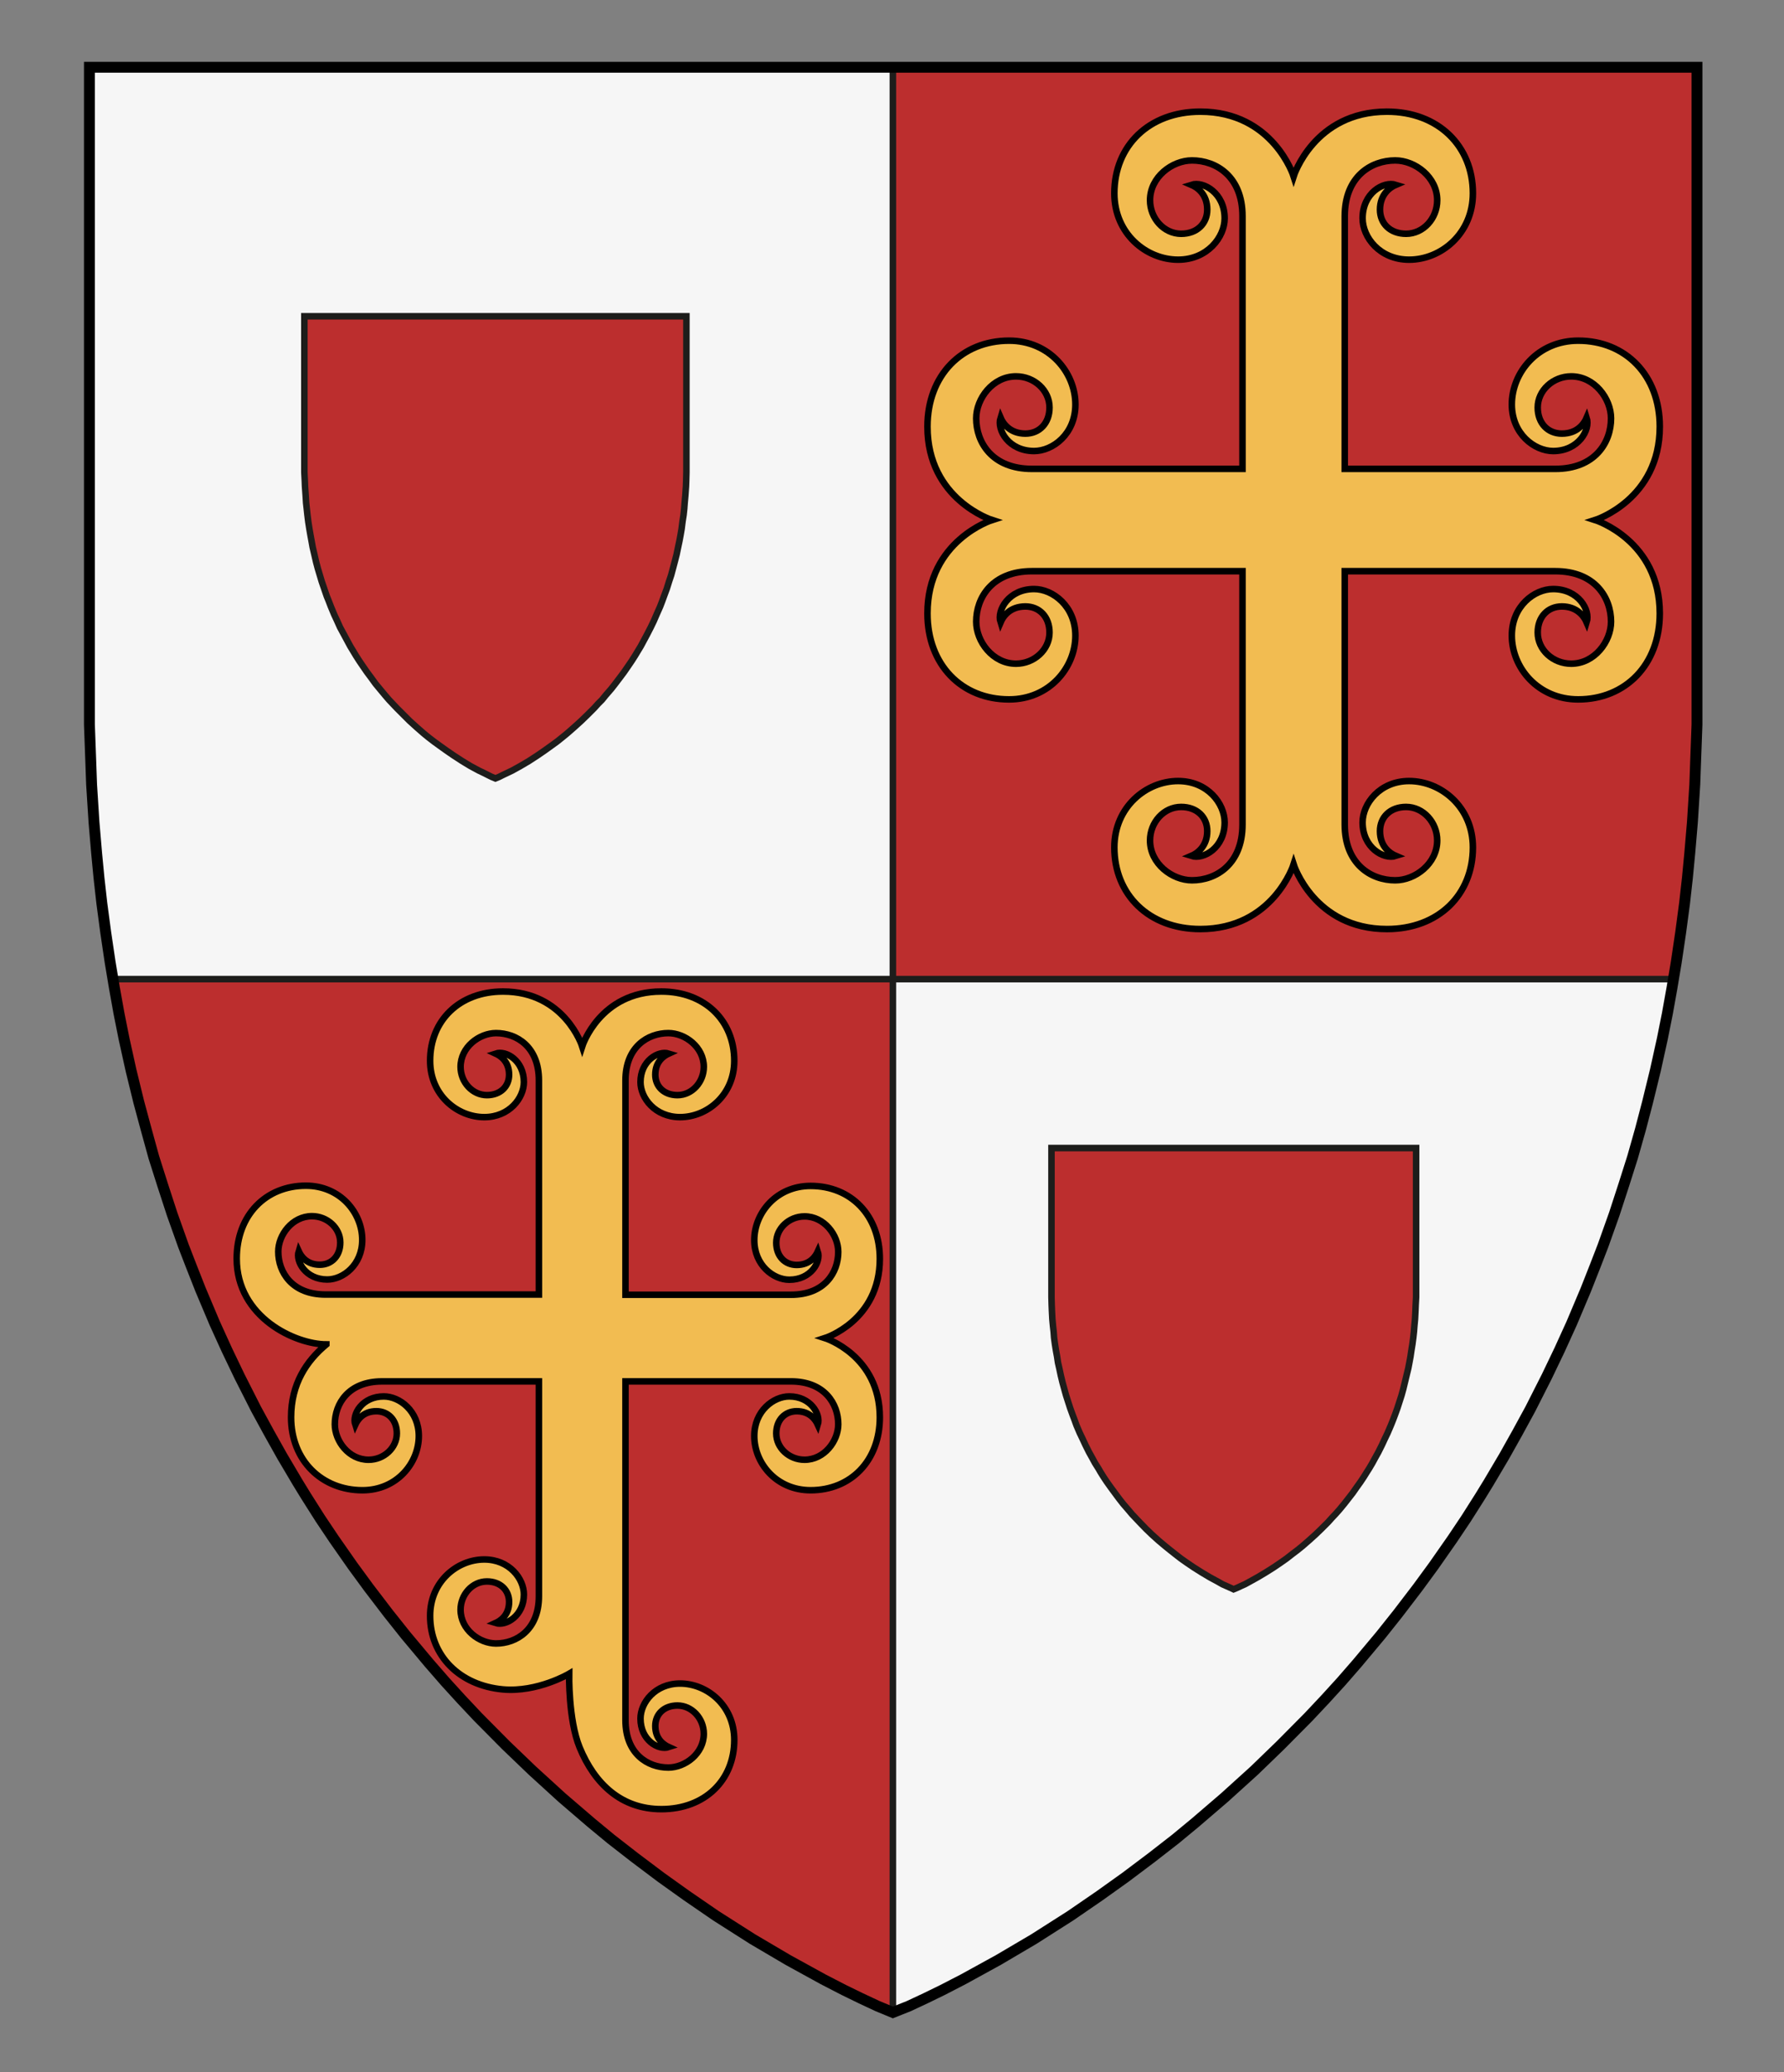
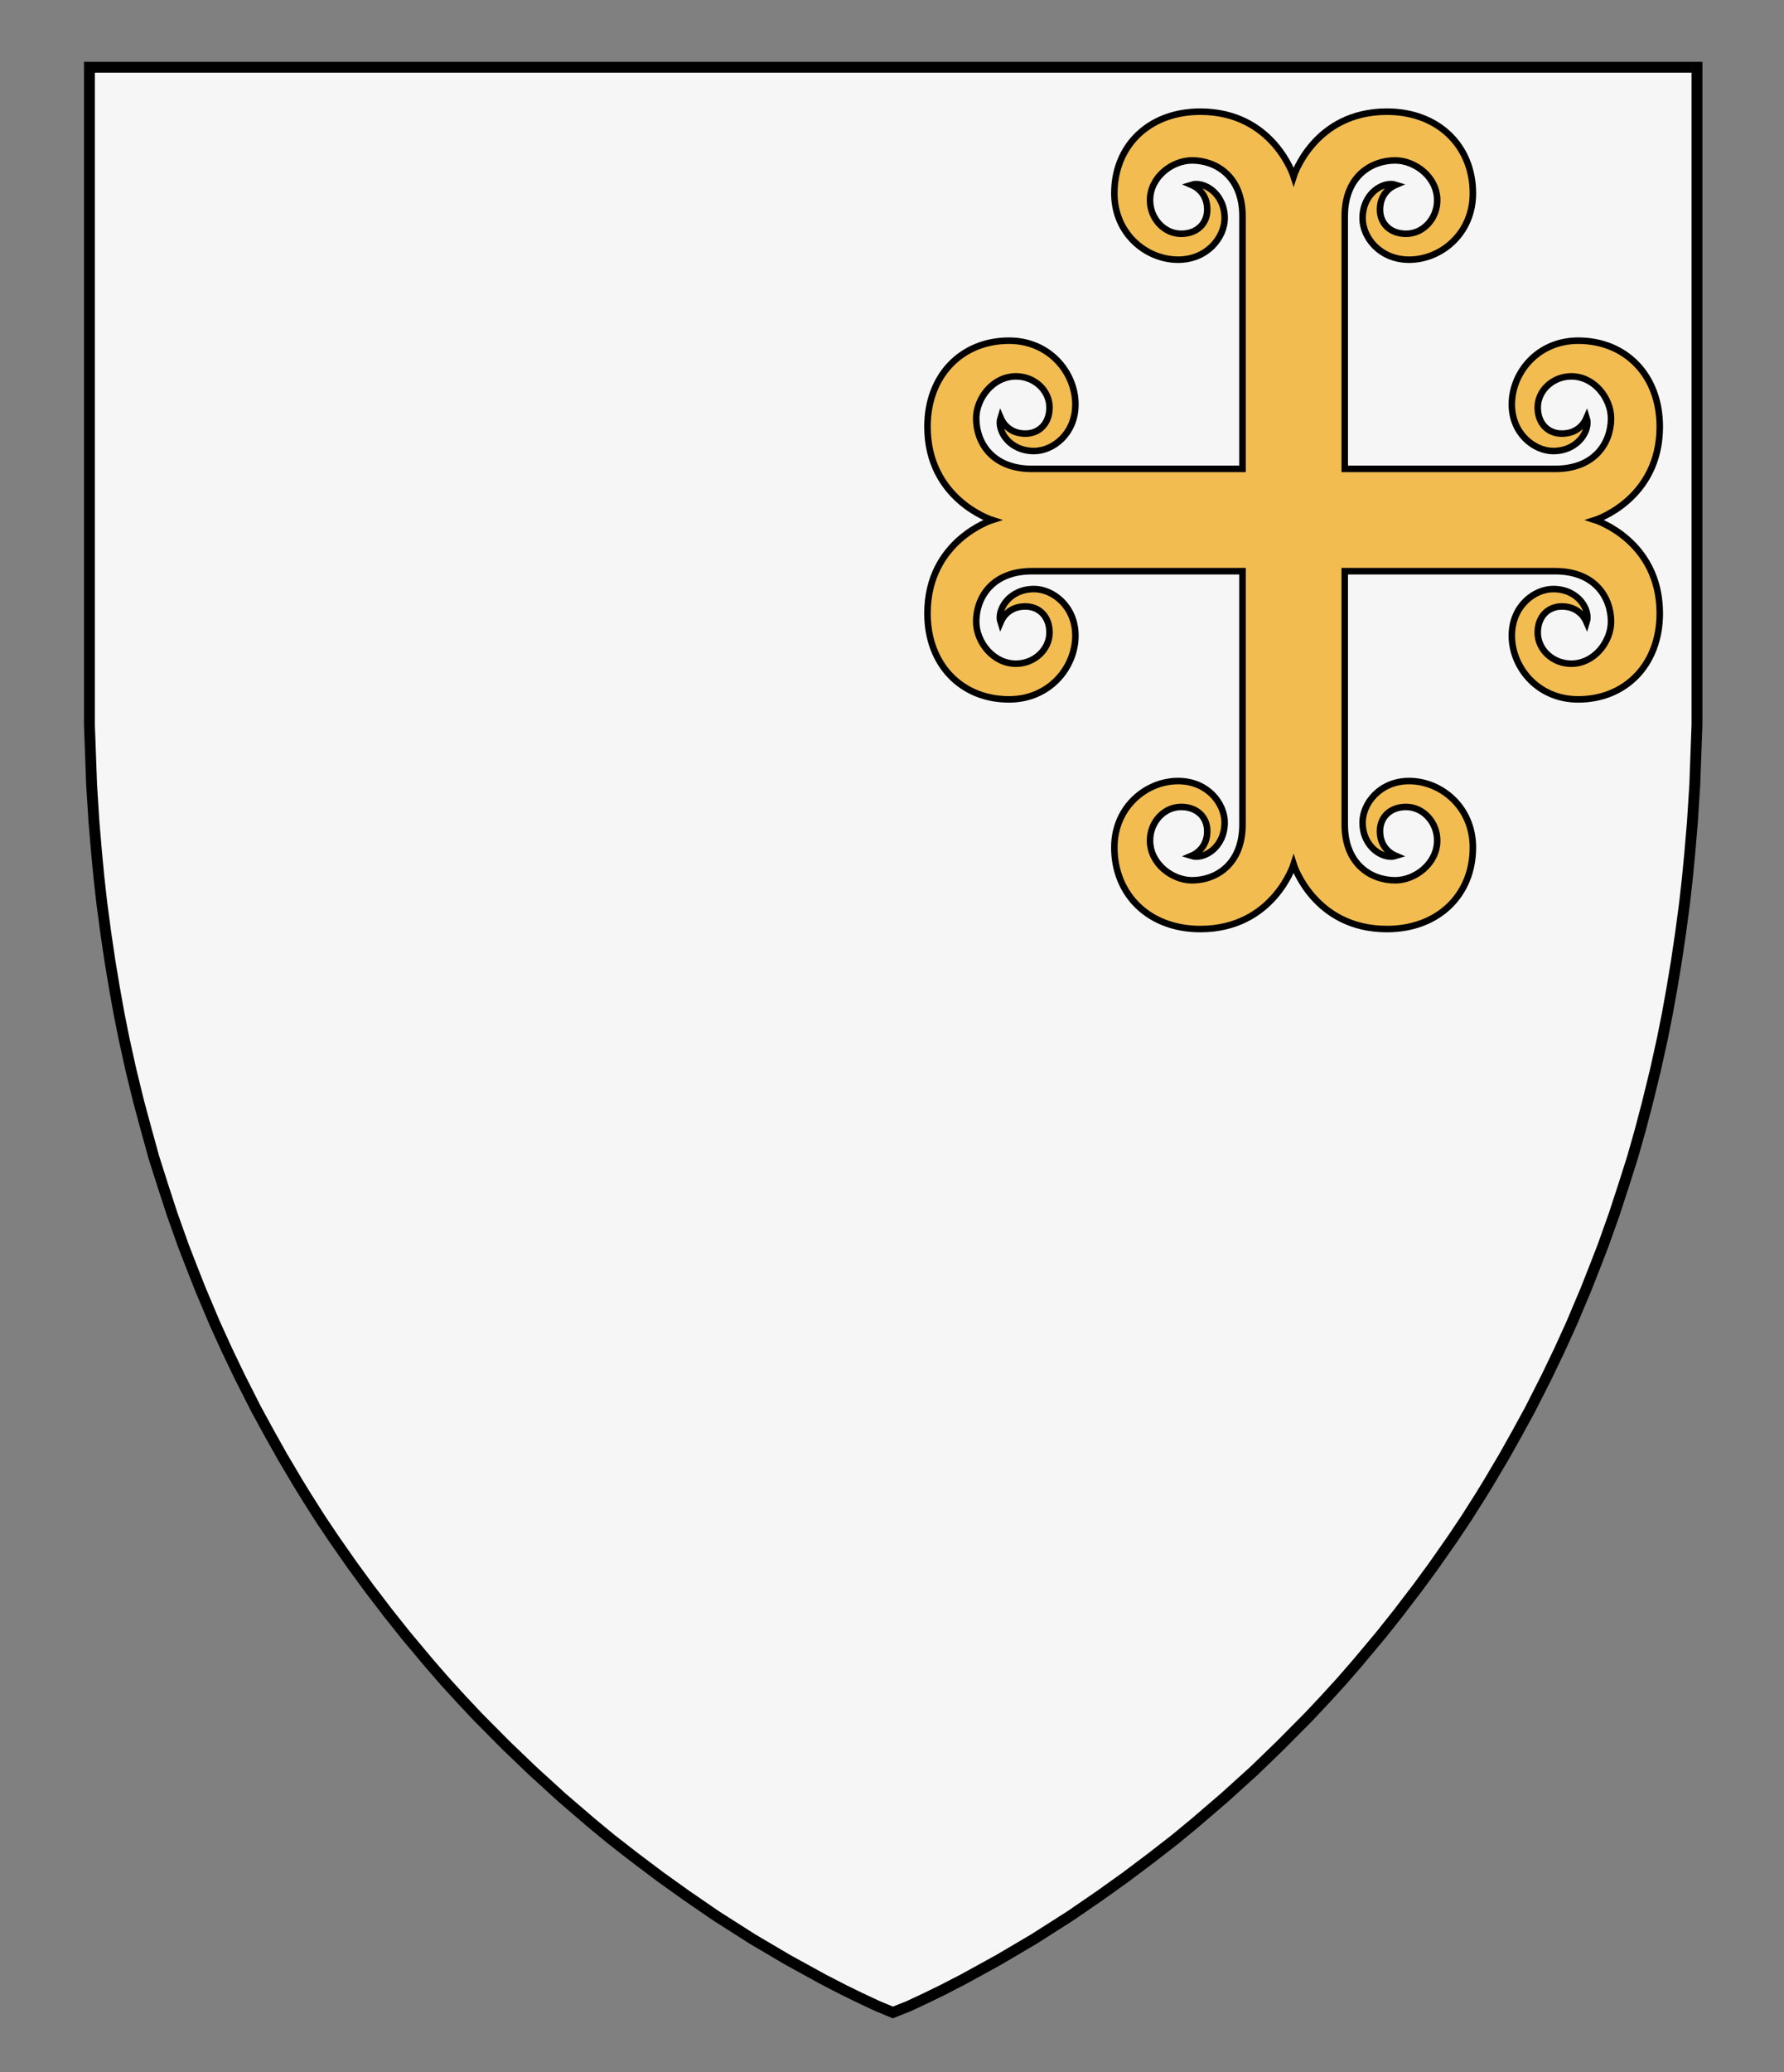
<svg xmlns="http://www.w3.org/2000/svg" xmlns:ns1="http://www.inkscape.org/namespaces/inkscape" xmlns:ns2="http://sodipodi.sourceforge.net/DTD/sodipodi-0.dtd" version="1.1" id="Layer_1" x="0px" y="0px" width="820px" height="952px" viewBox="0 0 820 952" enable-background="new 0 0 820 952" xml:space="preserve" ns1:version="0.92.2 (5c3e80d, 2017-08-06)" ns2:docname="Malberg Ouren.svg">
  <rect x="0" y="0" width="820" height="952" fill="#808080" stroke="none" />
  <defs id="defs17" />
  <ns2:namedview pagecolor="#ffffff" bordercolor="#666666" borderopacity="1" objecttolerance="10" gridtolerance="10" guidetolerance="10" ns1:pageopacity="0" ns1:pageshadow="2" ns1:window-width="640" ns1:window-height="480" id="namedview15" showgrid="false" ns1:zoom="0.24789916" ns1:cx="410" ns1:cy="476" ns1:window-x="0" ns1:window-y="0" ns1:window-maximized="0" ns1:current-layer="Layer_1" />
  <g transform="translate(-400,466)" id="g2444">
    <g id="g4">
      <polygon style="fill:#f6f6f6" points="929.4,387.3 940.2,378.9 949.4,371.3 962.8,359.8 976.4,347.4 988.5,335.8 1001.4,322.8 1009.3,314.4 1016.5,306.5 1023.9,298 1034.7,285.1 1042.5,275.3 1051.6,263.4 1059,253.3 1067.6,241 1073.9,231.6 1080.5,221.2 1084.3,215 1091.4,203 1097.4,192.3 1103.4,181.3 1111,166.3 1116.8,154.2 1122.4,141.9 1128.9,126.5 1133.2,115.6 1136.8,106.3 1142,91.7 1146.4,78.2 1150.4,65.6 1153.9,52.9 1157.3,40.3 1160.9,25.6 1164.1,11.1 1166.4,-0.4 1168.5,-12.1 1170.5,-24.1 1172.5,-37.6 1174.3,-51.1 1175.6,-62.7 1176.7,-74.2 1177.9,-88.3 1179,-105.6 1179.4,-116.8 1180,-133.1 1180,-435.1 441.1,-435.1 441.1,-133.1 441.7,-116.8 442.1,-105.6 443.2,-88.3 444.4,-74.2 445.5,-62.7 446.8,-51.1 448.6,-37.6 450.6,-24.1 452.6,-12.1 454.7,-0.4 457,11.1 460.2,25.6 463.8,40.3 467.1,52.9 470.7,65.6 474.7,78.2 479.1,91.7 484.3,106.3 487.9,115.6 492.2,126.5 498.7,141.9 504.3,154.2 510.1,166.3 517.7,181.3 523.7,192.3 529.7,203 536.8,215 540.6,221.2 547.2,231.6 553.5,241 562.1,253.3 569.5,263.4 578.6,275.3 586.4,285.1 597.2,298 604.6,306.5 611.8,314.4 619.7,322.8 632.6,335.8 644.6,347.4 658.3,359.8 671.7,371.3 680.9,378.9 691.7,387.3 703.8,396.4 715.7,404.9 729.1,414.1 745.9,424.8 762.2,434.4 778.4,443.3 787.9,448.2 795.7,452 803.4,455.6 810.7,458.5 817.7,455.6 825.4,452 833.2,448.2 842.7,443.3 858.9,434.4 875.2,424.8 892,414.1 905.4,404.9 917.3,396.4 " id="polygon2" />
    </g>
    <g id="g8">
-       <polygon style="fill:#bc2e2e;stroke:#1d1d1b;stroke-width:3;stroke-miterlimit:10" points="658.5,-127.3 660.7,-129.1 663.9,-131.9 667.1,-134.8 670,-137.6 673.1,-140.7 674.9,-142.7 676.7,-144.5 678.4,-146.6 681,-149.6 682.8,-151.9 685,-154.8 686.8,-157.2 688.8,-160.1 690.3,-162.3 691.9,-164.8 692.8,-166.3 694.5,-169.1 695.9,-171.7 697.3,-174.3 699.1,-177.8 700.5,-180.7 701.8,-183.7 703.4,-187.3 704.4,-189.9 705.2,-192.1 706.5,-195.6 707.5,-198.8 708.5,-201.8 709.3,-204.8 710.1,-207.8 711,-211.3 711.7,-214.7 712.3,-217.5 712.8,-220.2 713.3,-223.1 713.7,-226.3 714.2,-229.5 714.5,-232.3 714.7,-235 715,-238.3 715.3,-242.5 715.4,-245.1 715.5,-249 715.5,-320.7 539.9,-320.7 539.9,-249 540.1,-245.1 540.2,-242.5 540.5,-238.3 540.7,-235 541,-232.3 541.3,-229.5 541.7,-226.3 542.2,-223.1 542.7,-220.2 543.2,-217.5 543.7,-214.7 544.5,-211.3 545.3,-207.8 546.1,-204.8 547,-201.8 547.9,-198.8 549,-195.6 550.2,-192.1 551.1,-189.9 552.1,-187.3 553.6,-183.7 555,-180.7 556.3,-177.8 558.2,-174.3 559.6,-171.7 561,-169.1 562.7,-166.3 563.6,-164.8 565.2,-162.3 566.7,-160.1 568.7,-157.2 570.5,-154.8 572.6,-151.9 574.5,-149.6 577,-146.6 578.8,-144.5 580.5,-142.7 582.4,-140.7 585.5,-137.6 588.3,-134.8 591.5,-131.9 594.7,-129.1 596.9,-127.3 599.5,-125.3 602.4,-123.2 605.2,-121.2 608.4,-119 612.4,-116.4 616.2,-114.1 620.1,-112 622.4,-110.9 624.2,-110 626,-109.1 627.7,-108.4 629.4,-109.1 631.2,-110 633.1,-110.9 635.4,-112 639.2,-114.1 643.1,-116.4 647.1,-119 650.3,-121.2 653.1,-123.2 656,-125.3 " id="polygon6" />
-     </g>
+       </g>
    <g id="g12">
-       <polygon style="fill:#bc2e2e;stroke:#1d1d1b;stroke-width:3;stroke-miterlimit:10" points="996.5,246 998.6,244.3 1001.6,241.7 1004.7,238.9 1007.4,236.3 1010.4,233.3 1012.1,231.4 1013.8,229.6 1015.5,227.7 1017.9,224.8 1019.7,222.5 1021.8,219.8 1023.4,217.5 1025.4,214.7 1026.8,212.6 1028.3,210.2 1029.2,208.8 1030.8,206.1 1032.1,203.7 1033.5,201.2 1035.2,197.8 1036.5,195 1037.8,192.3 1039.3,188.8 1040.3,186.3 1041.1,184.2 1042.3,180.9 1043.3,177.8 1044.2,175 1045,172.1 1045.7,169.2 1046.5,165.9 1047.3,162.6 1047.8,160 1048.3,157.3 1048.7,154.6 1049.2,151.5 1049.6,148.5 1049.9,145.8 1050.1,143.2 1050.4,140 1050.6,136.1 1050.7,133.6 1050.9,129.9 1050.9,61.4 883.3,61.4 883.3,129.9 883.4,133.6 883.5,136.1 883.7,140 884,143.2 884.3,145.8 884.5,148.5 884.9,151.5 885.4,154.6 885.9,157.3 886.3,160 886.9,162.6 887.6,165.9 888.4,169.2 889.2,172.1 890,175 890.9,177.8 891.9,180.9 893.1,184.2 893.9,186.3 894.8,188.8 896.3,192.3 897.6,195 898.9,197.8 900.6,201.2 902,203.7 903.3,206.1 905,208.8 905.8,210.2 907.3,212.6 908.7,214.7 910.7,217.5 912.4,219.8 914.4,222.5 916.2,224.8 918.7,227.7 920.3,229.6 922,231.4 923.8,233.3 926.7,236.3 929.4,238.9 932.5,241.7 935.6,244.3 937.7,246 940.1,247.9 942.8,250 945.5,251.9 948.6,254 952.4,256.4 956.1,258.6 959.8,260.6 961.9,261.8 963.7,262.6 965.5,263.4 967,264.1 968.7,263.4 970.4,262.6 972.2,261.8 974.4,260.6 978,258.6 981.7,256.4 985.5,254 988.6,251.9 991.3,250 994,247.9 " id="polygon10" />
-     </g>
+       </g>
    <g id="g28">
-       <polygon style="fill:#bc2e2e;fill-opacity:1;stroke:#1d1d1b;stroke-width:3;stroke-miterlimit:10" points="487.9,115.6 492.2,126.5 498.7,141.9 504.3,154.2 510.1,166.3 517.7,181.3 523.7,192.3 529.7,203 536.8,215 540.6,221.2 547.2,231.6 553.5,241 562.1,253.3 569.5,263.4 578.6,275.3 586.4,285.1 597.2,298 604.6,306.5 611.8,314.4 619.7,322.8 632.6,335.8 644.6,347.4 658.3,359.8 671.7,371.3 680.9,378.9 691.7,387.3 703.8,396.4 715.7,404.9 729.1,414.1 745.9,424.8 762.2,434.4 778.4,443.3 787.9,448.2 795.7,452 803.4,455.6 810.4,458.4 810.4,-16.2 451.9,-16.2 452.6,-12.1 454.7,-0.4 457,11.1 460.2,25.6 463.8,40.3 467.1,52.9 470.7,65.6 474.7,78.2 479.1,91.7 484.3,106.3 " id="polygon24" />
-       <polygon style="fill:#bc2e2e;fill-opacity:1;stroke:#1d1d1b;stroke-width:3;stroke-miterlimit:10" points="1180,-133.1 1180,-435.1 810.4,-435.1 810.4,-16.2 1169.2,-16.2 1170.5,-24.1 1172.5,-37.6 1174.3,-51.1 1175.6,-62.7 1176.7,-74.2 1177.9,-88.3 1179,-105.6 1179.4,-116.8 " id="polygon26" />
-     </g>
-     <path style="fill:#f2bc51;stroke:#000000;stroke-width:3;stroke-miterlimit:10" d="m 550,151.6 c -14.1,0 -41.2,-12.3 -41.2,-39.4 0,-20 13.4,-33.5 31.8,-33.5 15.8,0 25.9,12.5 25.9,24.9 0,11.5 -8.8,18.2 -16.1,18.2 -9.8,0 -14.6,-8.2 -13.1,-13 1,2.2 3.6,6.2 9.7,6.2 5.4,0 9.4,-4 9.4,-10.2 0,-6.7 -6,-12.1 -13,-12.1 -9.1,0 -15.5,8.6 -15.5,16.3 0,9.4 6.3,19.7 21.7,19.7 h 98.1 V 30.3 C 647.7,14.9 637.5,8.6 628,8.6 c -7.7,0 -16.3,6.4 -16.3,15.5 0,7.1 5.5,13 12.1,13 6.2,0 10.2,-4 10.2,-9.4 0,-6.1 -4,-8.7 -6.2,-9.7 4.8,-1.6 13,3.2 13,13.1 0,7.3 -6.7,16.1 -18.2,16.1 -12.4,0 -24.9,-10.1 -24.9,-25.9 0,-18.5 13.5,-31.8 33.5,-31.8 28.4,0 36.4,25.2 36.4,25.2 0,0 8,-25.2 36.4,-25.2 20,0 33.5,13.4 33.5,31.8 0,15.8 -12.5,25.9 -24.9,25.9 -11.5,0 -18.2,-8.8 -18.2,-16.1 0,-9.8 8.2,-14.6 13,-13.1 -2.2,1 -6.2,3.6 -6.2,9.7 0,5.4 4,9.4 10.2,9.4 6.7,0 12.1,-6 12.1,-13 0,-9.1 -8.6,-15.5 -16.3,-15.5 -9.4,0 -19.7,6.3 -19.7,21.7 v 98.5 h 76.1 c 15.4,0 21.7,-10.2 21.7,-19.7 0,-7.7 -6.4,-16.3 -15.5,-16.3 -7.1,0 -13,5.5 -13,12.1 0,6.2 4,10.2 9.4,10.2 6.1,0 8.7,-4 9.7,-6.2 1.6,4.8 -3.2,13 -13.1,13 -7.3,0 -16.1,-6.7 -16.1,-18.2 0,-12.4 10.1,-24.9 25.9,-24.9 18.5,0 31.8,13.5 31.8,33.5 0,28.4 -25.2,36.4 -25.2,36.4 0,0 25.2,8 25.2,36.4 0,20 -13.4,33.5 -31.8,33.5 -15.8,0 -25.9,-12.5 -25.9,-24.9 0,-11.5 8.8,-18.2 16.1,-18.2 9.8,0 14.6,8.2 13.1,13 -1,-2.2 -3.6,-6.2 -9.7,-6.2 -5.4,0 -9.4,4 -9.4,10.2 0,6.7 6,12.1 13,12.1 9.1,0 15.5,-8.6 15.5,-16.3 0,-9.4 -6.3,-19.7 -21.7,-19.7 h -76.1 v 155.7 c 0,15.4 10.2,21.7 19.7,21.7 7.7,0 16.3,-6.4 16.3,-15.5 0,-7.1 -5.5,-13 -12.1,-13 -6.2,0 -10.2,4 -10.2,9.4 0,6.1 4,8.7 6.2,9.7 -4.8,1.6 -13,-3.2 -13,-13.1 0,-7.3 6.7,-16.1 18.2,-16.1 12.4,0 24.9,10.1 24.9,25.9 0,18.5 -13.5,31.8 -33.5,31.8 -18.4,0 -30.7,-11.6 -37.6,-28.4 -5.2,-12.7 -4.8,-33.8 -4.8,-33.8 0,0 -14.5,8.6 -30.4,7.2 -19.9,-1.8 -33.5,-15.4 -33.5,-33.8 0,-15.8 12.5,-25.9 24.9,-25.9 11.5,0 18.2,8.8 18.2,16.1 0,9.8 -8.2,14.6 -13,13.1 2.2,-1 6.2,-3.6 6.2,-9.7 0,-5.4 -4,-9.4 -10.2,-9.4 -6.7,0 -12.1,6 -12.1,13 0,9.1 8.6,15.5 16.3,15.5 9.4,0 19.7,-6.3 19.7,-21.7 v -98.7 h -72.1 c -15.4,0 -21.7,10.2 -21.7,19.7 0,7.7 6.4,16.3 15.5,16.3 7.1,0 13,-5.5 13,-12.1 0,-6.2 -4,-10.2 -9.4,-10.2 -6.1,0 -8.7,4 -9.7,6.2 -1.6,-4.8 3.2,-13 13.1,-13 7.3,0 16.1,6.7 16.1,18.2 0,12.4 -10.1,24.9 -25.9,24.9 -18.5,0 -32.8,-13.5 -32.8,-33.5 0,-15.4 7.1,-25.9 16.2,-33.5 z" id="path20" ns1:connector-curvature="0" />
+       </g>
    <path style="fill:#f2bc51;stroke:#000000;stroke-width:3;stroke-miterlimit:10" d="m 856,-227.1 c 0,0 -29.7,-9.4 -29.7,-42.9 0,-23.6 15.8,-39.5 37.5,-39.5 18.6,0 30.5,14.7 30.5,29.3 0,13.6 -10.4,21.4 -19,21.4 -11.6,0 -17.2,-9.6 -15.4,-15.3 1.1,2.6 4.3,7.3 11.4,7.3 6.4,0 11.1,-4.7 11.1,-12 0,-7.9 -7,-14.3 -15.4,-14.3 -10.7,0 -18.3,10.2 -18.3,19.3 0,11.1 7.4,23.2 25.6,23.2 h 96.8 v -116.1 c 0,-18.2 -12.1,-25.6 -23.2,-25.6 -9.1,0 -19.3,7.6 -19.3,18.3 0,8.3 6.4,15.4 14.3,15.4 7.3,0 12,-4.7 12,-11.1 0,-7.2 -4.7,-10.3 -7.3,-11.4 5.6,-1.8 15.3,3.8 15.3,15.4 0,8.6 -7.9,19 -21.4,19 -14.6,0 -29.3,-11.9 -29.3,-30.5 0,-21.8 15.9,-37.5 39.5,-37.5 33.5,0 42.9,29.7 42.9,29.7 0,0 9.4,-29.7 42.9,-29.7 23.6,0 39.5,15.8 39.5,37.5 0,18.6 -14.7,30.5 -29.3,30.5 -13.6,0 -21.4,-10.4 -21.4,-19 0,-11.6 9.6,-17.2 15.3,-15.4 -2.6,1.1 -7.3,4.3 -7.3,11.4 0,6.4 4.7,11.1 12,11.1 7.9,0 14.3,-7 14.3,-15.4 0,-10.7 -10.2,-18.3 -19.3,-18.3 -11.1,0 -23.2,7.4 -23.2,25.6 v 116.1 h 96.8 c 18.2,0 25.6,-12.1 25.6,-23.2 0,-9.1 -7.6,-19.3 -18.3,-19.3 -8.3,0 -15.4,6.4 -15.4,14.3 0,7.3 4.7,12 11.1,12 7.2,0 10.3,-4.7 11.4,-7.3 1.8,5.6 -3.8,15.3 -15.4,15.3 -8.6,0 -19,-7.9 -19,-21.4 0,-14.6 11.9,-29.3 30.5,-29.3 21.8,0 37.5,15.9 37.5,39.5 0,33.5 -29.7,42.9 -29.7,42.9 0,0 29.7,9.4 29.7,42.9 0,23.6 -15.8,39.5 -37.5,39.5 -18.6,0 -30.5,-14.7 -30.5,-29.3 0,-13.6 10.4,-21.4 19,-21.4 11.6,0 17.2,9.6 15.4,15.3 -1.1,-2.6 -4.3,-7.3 -11.4,-7.3 -6.4,0 -11.1,4.7 -11.1,12 0,7.9 7,14.3 15.4,14.3 10.7,0 18.3,-10.2 18.3,-19.3 0,-11.1 -7.4,-23.2 -25.6,-23.2 h -96.8 v 116.4 c 0,18.2 12.1,25.6 23.2,25.6 9.1,0 19.3,-7.6 19.3,-18.3 0,-8.3 -6.4,-15.4 -14.3,-15.4 -7.3,0 -12,4.7 -12,11.1 0,7.2 4.7,10.3 7.3,11.4 -5.6,1.8 -15.3,-3.8 -15.3,-15.4 0,-8.6 7.9,-19 21.4,-19 14.6,0 29.3,11.9 29.3,30.5 0,21.8 -15.9,37.5 -39.5,37.5 -33.5,0 -42.9,-29.7 -42.9,-29.7 0,0 -9.4,29.7 -42.9,29.7 -23.6,0 -39.5,-15.8 -39.5,-37.5 0,-18.6 14.7,-30.5 29.3,-30.5 13.6,0 21.4,10.4 21.4,19 0,11.6 -9.6,17.2 -15.3,15.4 2.6,-1.1 7.3,-4.3 7.3,-11.4 0,-6.4 -4.7,-11.1 -12,-11.1 -7.9,0 -14.3,7 -14.3,15.4 0,10.7 10.2,18.3 19.3,18.3 11.1,0 23.2,-7.4 23.2,-25.6 v -116.4 h -96.8 c -18.2,0 -25.6,12.1 -25.6,23.2 0,9.1 7.6,19.3 18.3,19.3 8.3,0 15.4,-6.4 15.4,-14.3 0,-7.3 -4.7,-12 -11.1,-12 -7.2,0 -10.3,4.7 -11.4,7.3 -1.8,-5.6 3.8,-15.3 15.4,-15.3 8.6,0 19,7.9 19,21.4 0,14.6 -11.9,29.3 -30.5,29.3 -21.8,0 -37.5,-15.9 -37.5,-39.5 0,-33.5 29.7,-42.9 29.7,-42.9 z" id="path18" ns1:connector-curvature="0" />
    <g id="g32">
      <polygon style="fill:none;stroke:#000000;stroke-width:5;stroke-miterlimit:10" points="940.2,378.9 949.4,371.3 962.8,359.8 976.5,347.4 988.5,335.8 1001.4,322.8 1009.3,314.4 1016.5,306.5 1023.9,298 1034.7,285.1 1042.5,275.3 1051.6,263.4 1059,253.3 1067.6,241 1073.9,231.6 1080.5,221.2 1084.3,215 1091.4,203 1097.4,192.3 1103.4,181.3 1111,166.3 1116.8,154.2 1122.4,141.9 1128.9,126.5 1133.2,115.6 1136.8,106.3 1142,91.7 1146.4,78.2 1150.4,65.6 1154,52.9 1157.3,40.3 1160.9,25.6 1164.1,11.1 1166.4,-0.4 1168.5,-12.1 1170.5,-24.1 1172.5,-37.6 1174.3,-51.1 1175.6,-62.7 1176.7,-74.2 1177.9,-88.3 1179,-105.6 1179.4,-116.8 1180,-133.1 1180,-435.1 441.1,-435.1 441.1,-133.1 441.7,-116.8 442.1,-105.6 443.2,-88.3 444.4,-74.2 445.5,-62.7 446.8,-51.1 448.6,-37.6 450.6,-24.1 452.6,-12.1 454.7,-0.4 457,11.1 460.2,25.6 463.8,40.3 467.2,52.9 470.7,65.6 474.7,78.2 479.1,91.7 484.3,106.3 487.9,115.6 492.2,126.5 498.7,141.9 504.3,154.2 510.1,166.3 517.7,181.3 523.7,192.3 529.7,203 536.8,215 540.6,221.2 547.2,231.6 553.5,241 562.1,253.3 569.5,263.4 578.6,275.3 586.4,285.1 597.2,298 604.6,306.5 611.8,314.4 619.7,322.8 632.6,335.8 644.7,347.4 658.3,359.8 671.7,371.3 680.9,378.9 691.7,387.3 703.8,396.4 715.7,404.9 729.1,414.1 745.9,424.8 762.2,434.4 778.4,443.3 787.9,448.2 795.7,452 803.4,455.6 810.4,458.5 817.7,455.6 825.4,452 833.2,448.2 842.7,443.3 858.9,434.4 875.2,424.8 892,414.1 905.4,404.9 917.3,396.4 929.4,387.3 " id="polygon30" />
    </g>
  </g>
</svg>